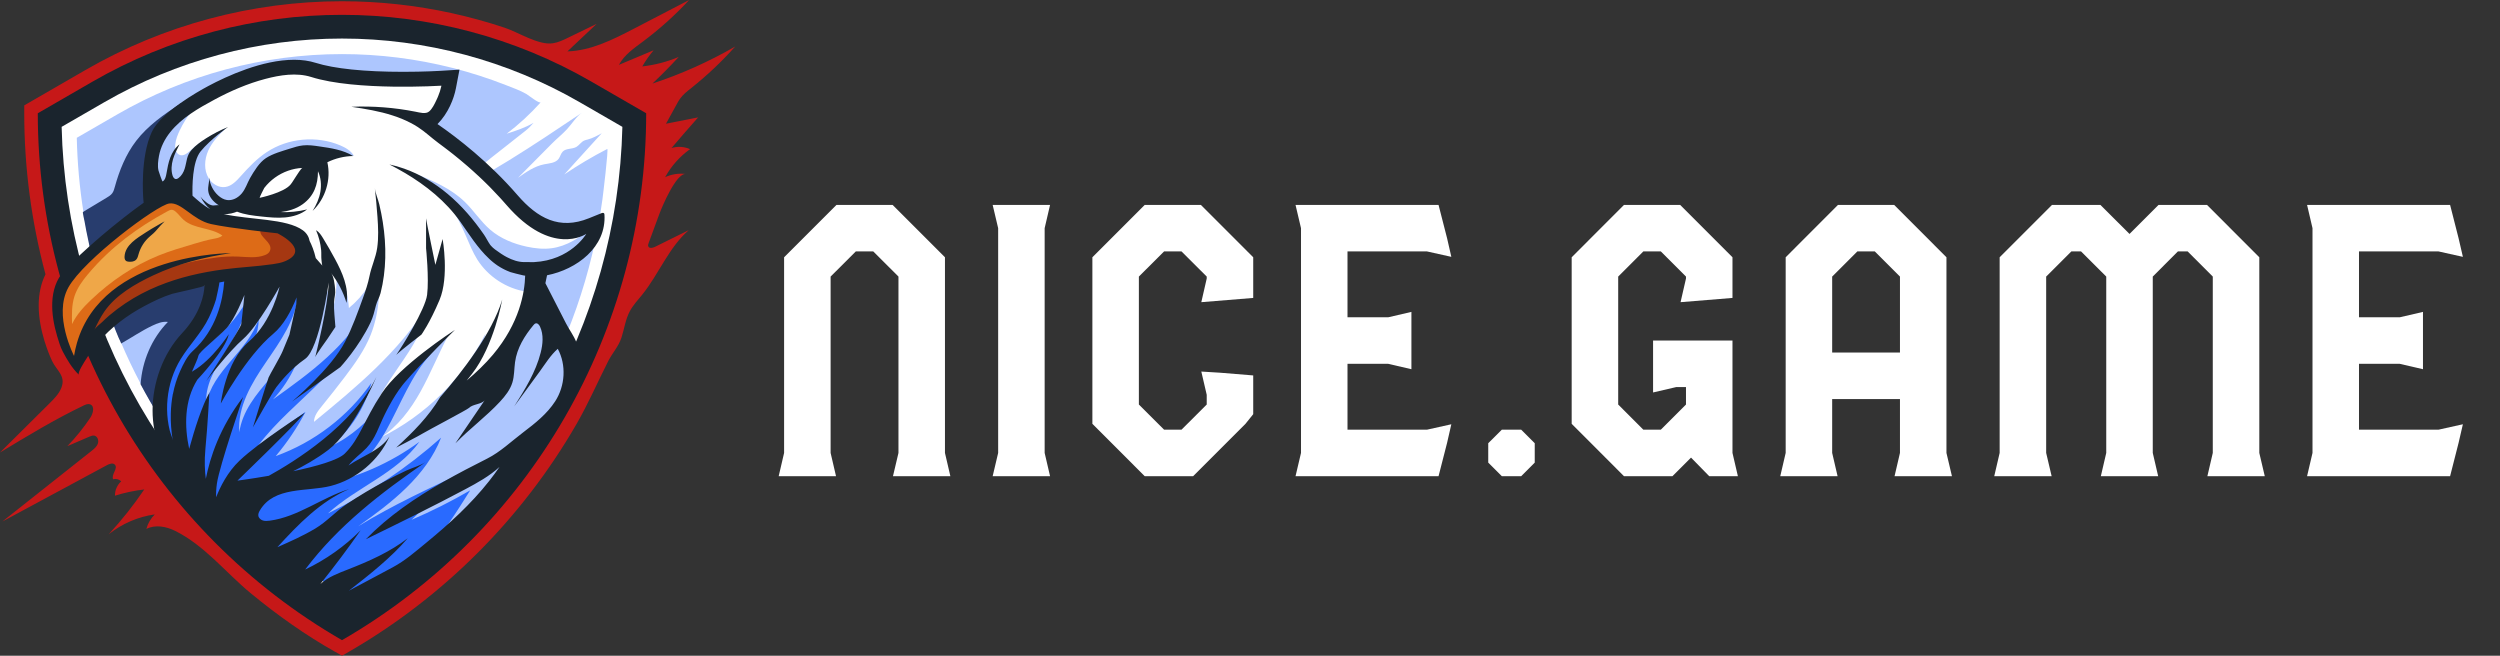
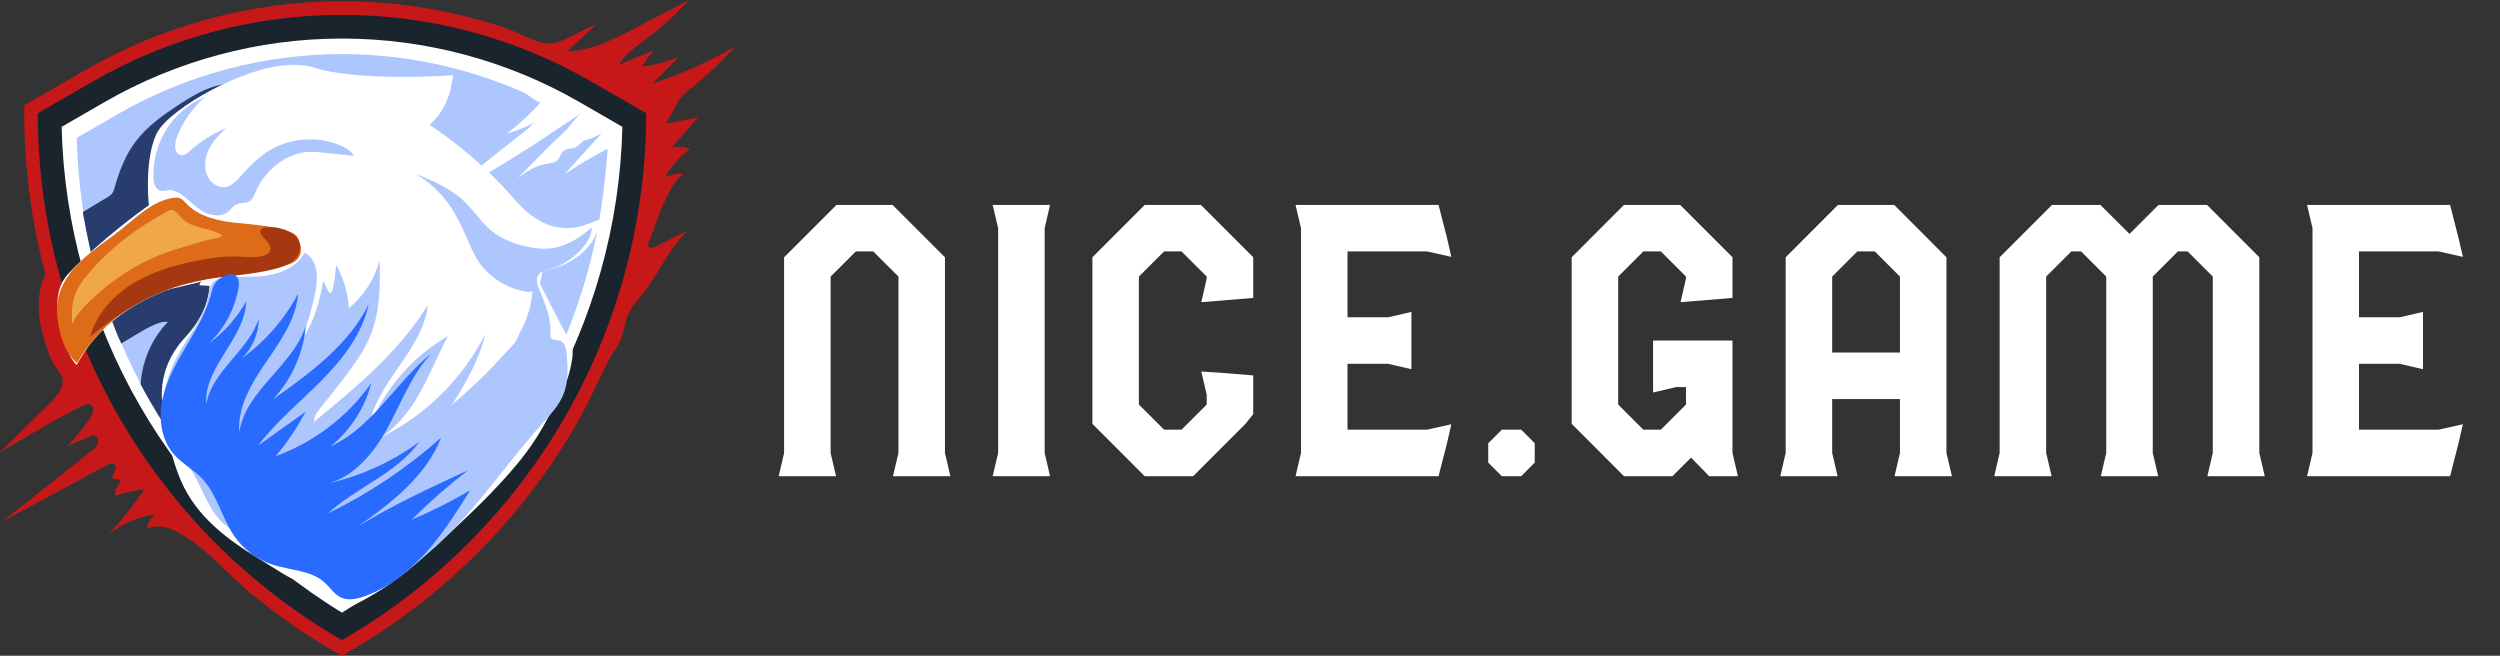
<svg xmlns="http://www.w3.org/2000/svg" width="122px" height="32px" viewBox="0 0 122 32" version="1.1">
  <rect x="0" y="0" width="122" height="32" fill="#333333" stroke="none" />
  <title>矩形@2x</title>
  <g id="页面-1" stroke="none" stroke-width="1" fill="none" fill-rule="evenodd">
    <g id="NICE首页" transform="translate(-44, -12)">
      <g id="编组-21" transform="translate(44, 12)">
        <rect id="矩形" x="0" y="0" width="122" height="32" />
        <g id="编组-31" transform="translate(38, 10)" fill="#FFFFFF" fill-rule="nonzero">
          <polygon id="路径" points="2.534 12.103 2.534 3.497 3.764 2.269 4.614 2.269 5.845 3.497 5.845 12.103 5.577 13.238 8.378 13.238 8.114 12.103 8.114 2.555 5.559 1.13686838e-13 2.819 1.13686838e-13 0.264 2.555 0.264 12.103 -4.54747351e-13 13.238 2.798 13.238" />
          <polygon id="路径" points="12.979 12.103 12.979 1.135 13.243 1.13686838e-13 10.442 1.13686838e-13 10.71 1.135 10.71 12.103 10.442 13.238 13.243 13.238" />
          <polygon id="路径" points="17.862 13.238 20.225 13.238 22.779 10.683 23.157 10.212 23.157 8.321 21.548 8.189 20.624 8.132 20.888 9.267 20.888 9.741 19.657 10.969 18.808 10.969 17.577 9.741 17.577 3.497 18.808 2.269 19.657 2.269 20.888 3.497 20.888 3.593 20.624 4.746 23.157 4.539 23.157 2.555 20.603 1.13686838e-13 17.862 1.13686838e-13 15.308 2.555 15.308 10.683" />
          <polygon id="路径" points="31.634 10.969 27.758 10.969 27.758 7.754 29.742 7.754 30.877 8.018 30.877 5.22 29.742 5.484 27.758 5.484 27.758 2.269 31.634 2.269 32.825 2.534 32.618 1.627 32.201 1.13686838e-13 25.222 1.13686838e-13 25.489 1.135 25.489 12.103 25.222 13.238 32.201 13.238 32.618 11.611 32.825 10.704" />
          <polygon id="路径" points="35.289 10.969 34.626 11.629 34.626 12.575 35.289 13.238 36.235 13.238 36.895 12.575 36.895 11.629 36.235 10.969" />
          <polygon id="路径" points="41.25 13.238 43.615 13.238 44.522 12.331 45.41 13.238 46.809 13.238 46.545 12.103 46.545 6.619 42.67 6.619 42.67 9.152 43.804 8.888 44.276 8.888 44.276 9.741 43.048 10.969 42.195 10.969 40.968 9.741 40.968 3.497 42.195 2.269 43.048 2.269 44.276 3.497 44.276 3.593 44.011 4.746 46.545 4.539 46.545 2.555 43.993 1.13686838e-13 41.25 1.13686838e-13 38.698 2.555 38.698 10.683" />
          <path d="M54.436,1.13686838e-13 L56.987,2.555 L56.987,12.103 L57.255,13.238 L54.454,13.238 L54.718,12.103 L54.718,9.474 L51.41,9.474 L51.41,12.103 L51.674,13.238 L48.877,13.238 L49.141,12.103 L49.141,2.555 L51.692,1.13686838e-13 L54.436,1.13686838e-13 Z M53.49,2.269 L52.638,2.269 L51.41,3.497 L51.41,7.204 L54.718,7.204 L54.718,3.497 L53.49,2.269 Z" id="形状结合" />
          <polygon id="路径" points="61.853 12.103 61.853 3.497 63.083 2.269 63.555 2.269 64.785 3.497 64.785 12.103 64.521 13.238 67.319 13.238 67.055 12.103 67.055 3.497 68.282 2.269 68.757 2.269 69.984 3.497 69.984 12.103 69.72 13.238 72.521 13.238 72.254 12.103 72.254 2.555 69.702 1.13686838e-13 67.337 1.13686838e-13 65.92 1.417 64.5 1.13686838e-13 62.138 1.13686838e-13 59.583 2.555 59.583 12.103 59.319 13.238 62.12 13.238" />
          <polygon id="路径" points="80.997 10.969 77.119 10.969 77.119 7.754 79.106 7.754 80.241 8.018 80.241 5.22 79.106 5.484 77.119 5.484 77.119 2.269 80.997 2.269 82.189 2.534 81.979 1.627 81.565 1.13686838e-13 74.585 1.13686838e-13 74.85 1.135 74.85 12.103 74.585 13.238 81.565 13.238 81.979 11.611 82.189 10.704" />
        </g>
        <g id="编组-19" fill-rule="nonzero">
          <g id="编组">
            <g fill="#C61818" id="形状">
              <path d="M16.36,31.812 C14.906,30.994 13.53,30.016 12.244,28.957 C11.02,27.949 9.985,26.618 8.55,25.908 C8.113,25.691 7.575,25.587 7.142,25.813 C7.214,25.545 7.357,25.298 7.553,25.103 C6.734,25.217 5.948,25.557 5.303,26.074 C5.936,25.39 6.517,24.657 7.04,23.885 C6.555,23.941 6.076,24.043 5.611,24.19 C5.604,23.926 5.719,23.662 5.917,23.488 C5.815,23.389 5.658,23.349 5.522,23.387 C5.41,23.16 5.782,22.854 5.603,22.673 C5.505,22.574 5.338,22.635 5.215,22.702 C3.515,23.618 1.815,24.535 0.115,25.451 C1.566,24.302 3.016,23.154 4.467,22.005 C4.593,21.904 4.725,21.796 4.777,21.644 C4.829,21.491 4.758,21.286 4.6,21.258 C4.519,21.243 4.438,21.276 4.362,21.309 C4.003,21.463 3.645,21.618 3.286,21.772 C3.7,21.346 4.074,20.883 4.405,20.389 C4.547,20.177 4.637,19.816 4.397,19.732 C4.292,19.694 4.177,19.743 4.077,19.791 C2.67,20.466 1.333,21.276 0,22.083 C0.807,21.283 1.613,20.481 2.42,19.68 C2.646,19.455 2.879,19.221 2.995,18.923 C3.223,18.338 2.761,18.083 2.544,17.62 C2.421,17.359 1.888,16.16 1.888,14.913 C1.888,14.337 2,13.826 2.22,13.386 C1.532,10.823 1.183,8.18 1.183,5.524 L1.183,5.143 L4.178,3.413 C7.976,1.221 12.303,0.061 16.689,0.061 C18.491,0.061 20.291,0.257 22.051,0.643 C22.928,0.836 23.796,1.075 24.647,1.36 C25.304,1.58 26.284,2.218 26.98,2.112 C27.246,2.071 27.494,1.953 27.736,1.834 C28.196,1.611 28.657,1.387 29.117,1.164 C28.641,1.612 28.165,2.061 27.689,2.509 C28.847,2.473 29.921,1.927 30.95,1.392 C31.843,0.928 32.737,0.465 33.63,0 C32.94,0.745 32.182,1.426 31.367,2.034 C30.929,2.36 30.46,2.684 30.203,3.165 C30.768,2.927 31.333,2.69 31.898,2.452 C31.69,2.698 31.504,2.962 31.343,3.242 C31.955,3.173 32.556,3.016 33.122,2.778 C32.71,3.226 32.282,3.659 31.839,4.078 C33.242,3.616 34.598,3.01 35.877,2.27 C35.226,3.001 34.512,3.676 33.746,4.287 C33.542,4.449 33.33,4.611 33.18,4.825 C33.125,4.904 33.078,4.987 33.032,5.072 C32.855,5.394 32.677,5.716 32.5,6.038 C33.022,5.936 33.545,5.833 34.068,5.729 C33.63,6.223 33.198,6.721 32.77,7.224 C33.065,7.133 33.392,7.152 33.674,7.278 C33.173,7.636 32.755,8.107 32.459,8.646 C32.773,8.501 33.127,8.446 33.47,8.491 C32.999,8.43 32.299,10.112 32.18,10.432 C32.005,10.909 31.829,11.385 31.653,11.862 C31.633,11.913 31.615,11.968 31.635,12.019 C31.679,12.136 31.852,12.102 31.964,12.046 C32.513,11.774 33.061,11.503 33.611,11.231 C32.635,12.079 32.16,13.359 31.35,14.368 C31.137,14.633 30.899,14.882 30.738,15.182 C30.52,15.588 30.467,16.047 30.326,16.479 C30.185,16.911 29.887,17.217 29.681,17.623 C29.16,18.65 28.708,19.699 28.131,20.699 C25.471,25.307 21.629,29.148 17.021,31.809 L16.69,32 L16.36,31.809 L16.36,31.812 Z M19.327,8.888 L19.253,9.622 C19.253,9.622 19.253,10.307 19.107,10.429 C19.022,10.5 18.846,10.816 18.715,11.069 C18.704,10.995 18.694,10.92 18.682,10.846 C18.645,10.608 18.6,10.372 18.547,10.136 C18.678,10.027 18.813,9.891 18.813,9.891 L19.327,8.888 L19.327,8.888 Z M22.825,10.644 C23.042,11.578 23.433,12.203 23.865,12.622 C23.868,12.626 23.87,12.628 23.874,12.631 C23.901,12.657 23.929,12.682 23.956,12.706 C23.991,12.738 24.027,12.768 24.062,12.796 C24.098,12.827 24.135,12.855 24.171,12.881 C24.209,12.908 24.246,12.935 24.283,12.96 C24.328,12.989 24.375,13.019 24.421,13.046 C24.453,13.066 24.485,13.084 24.518,13.1 C24.525,13.104 24.53,13.108 24.537,13.111 C24.571,13.129 24.603,13.146 24.637,13.162 C24.645,13.166 24.653,13.17 24.661,13.173 C24.689,13.187 24.717,13.199 24.745,13.212 C24.798,13.235 24.851,13.257 24.905,13.277 C24.907,13.277 24.913,13.279 24.919,13.281 C25.147,13.366 25.356,13.411 25.522,13.435 C25.559,13.44 25.594,13.446 25.627,13.448 C25.605,14.274 25.355,15.762 24.054,17.31 C23.682,17.752 23.241,18.175 22.77,18.571 C22.858,18.465 22.944,18.356 23.031,18.246 C24.108,16.869 24.509,14.614 24.509,14.614 C24.016,16.257 22.569,18.133 21.481,19.38 C20.915,20.331 20.143,21.104 19.332,21.843 C19.586,21.712 20.088,21.452 20.406,21.278 C20.499,21.227 20.576,21.184 20.627,21.153 C20.925,20.975 22.796,19.994 22.886,19.905 C22.973,19.816 24.015,19.074 24.015,19.074 L22.469,20.737 L20.716,21.866 L23.866,20.231 L24.668,19.369 C24.668,19.369 24.961,18.199 24.966,18.182 C25.004,18.026 24.966,17.87 25.01,17.709 C25.068,17.489 25.169,17.272 25.265,17.068 C25.469,16.635 25.727,16.229 26.034,15.862 C26.062,15.829 26.094,15.794 26.136,15.781 C26.231,15.754 26.314,15.852 26.354,15.942 C26.534,16.335 26.49,16.792 26.384,17.21 C26.144,18.159 25.614,19.005 25.092,19.832 C25.505,19.267 25.918,18.701 26.332,18.135 C26.602,17.764 26.872,17.322 27.219,17.021 C27.644,17.81 27.579,18.827 27.095,19.578 C26.699,20.193 26.113,20.657 25.531,21.098 C24.959,21.531 24.416,22.054 23.78,22.375 C23.06,22.738 22.343,23.109 21.642,23.507 C20.273,24.287 18.955,25.181 17.853,26.314 C19.482,25.519 21.112,24.723 22.713,23.87 C23.298,23.558 23.886,23.234 24.376,22.785 C23.008,24.786 21.061,26.306 19.147,27.791 C18.999,27.906 18.843,28.025 18.658,28.054 C18.358,28.099 18.082,27.902 17.834,27.726 C17.223,27.29 16.554,26.934 15.852,26.666 C15.878,26.635 15.904,26.605 15.931,26.574 C17.314,24.986 19.042,23.741 20.774,22.543 C18.767,23.372 16.883,24.493 15.198,25.861 C14.846,26.147 14.481,26.453 14.034,26.528 C13.654,26.592 13.266,26.477 12.905,26.338 C12.564,26.208 12.18,25.983 12.168,25.619 C12.161,25.42 12.274,25.237 12.382,25.069 C12.396,25.049 12.408,25.028 12.423,25.008 C12.438,24.989 12.45,24.97 12.465,24.95 C12.975,24.237 13.593,24.079 14.442,23.856 C14.997,23.709 15.55,23.552 16.098,23.383 C16.125,23.312 16.174,23.245 16.247,23.191 C17.081,22.585 17.759,21.827 18.395,21.031 C18.506,20.769 18.669,20.408 18.87,20.025 C18.873,20.02 18.875,20.015 18.878,20.009 C18.904,19.959 18.931,19.909 18.957,19.86 C18.958,19.857 18.96,19.853 18.961,19.85 C18.975,19.826 18.988,19.801 19.002,19.777 C19.187,19.444 19.395,19.107 19.62,18.814 C19.63,18.801 19.64,18.787 19.651,18.774 C19.672,18.748 19.693,18.722 19.715,18.696 C19.739,18.664 19.765,18.634 19.791,18.605 C20.637,17.63 22.106,16.182 22.196,16.094 C22.071,16.174 19.505,17.844 18.626,19.187 C17.726,20.564 17.568,21.385 16.825,22.126 C16.493,22.458 15.402,22.759 14.301,22.99 C14.809,22.742 15.437,22.393 16.017,21.951 C17.212,21.043 18.268,18.613 18.364,18.386 C17.243,20.746 14.333,22.541 13.112,23.215 C12.25,23.364 11.583,23.451 11.583,23.451 C11.583,23.451 14.442,20.697 14.866,20.141 C14.866,20.141 12.669,21.544 11.689,22.472 C11.095,23.032 10.734,23.768 10.544,24.262 C10.536,24.076 10.544,23.848 10.582,23.58 C10.707,22.729 11.859,19.373 11.859,19.373 C10.717,20.863 10.241,22.328 10.039,23.364 C9.992,23.002 9.962,22.504 10.018,21.911 C10.134,20.694 10.211,19.207 10.211,19.207 L10.231,19.129 C9.859,19.773 9.492,20.935 9.226,21.901 C8.993,20.796 8.984,19.557 9.623,18.527 C9.623,18.527 11.027,17.043 11.16,16.303 C11.16,16.303 10.365,17.548 9.412,18.104 C9.394,18.114 9.377,18.126 9.36,18.138 C9.5,17.826 9.662,17.454 9.68,17.35 C9.711,17.163 10.645,16.446 11.051,16.01 C11.456,15.574 11.923,14.389 11.923,14.389 C11.923,14.389 11.798,15.636 11.768,15.823 C11.737,16.007 10.127,18.483 10.056,18.592 C10.121,18.508 11.166,17.143 11.861,16.539 C12.578,15.917 13.638,13.984 13.638,13.984 C13.638,13.984 13.295,15.667 12.142,16.663 C10.988,17.66 10.77,19.686 10.77,19.686 C10.77,19.686 11.986,17.411 13.327,16.289 C13.83,15.868 14.201,15.19 14.468,14.51 C14.465,14.675 14.458,14.828 14.446,14.879 C14.418,14.988 14.117,16.332 14.117,16.332 C14.117,16.332 13.897,16.853 13.789,17.127 C13.68,17.401 13.158,18.277 13.103,18.415 C13.049,18.549 12.358,20.783 12.336,20.854 C12.365,20.802 13.298,19.124 13.487,18.882 C13.68,18.635 14.173,18.005 14.884,17.512 C15.597,17.017 16.036,13.783 16.036,13.783 C16.01,14.9 15.419,17.267 15.38,17.424 C15.425,17.294 15.981,16.526 15.981,16.526 L16.364,15.95 C16.342,15.551 16.28,15.135 16.298,14.737 C16.309,14.517 16.376,14.338 16.352,14.109 C16.329,13.885 16.294,13.499 16.15,13.316 C16.491,13.75 16.749,14.248 16.907,14.776 C17.031,14.035 16.702,13.298 16.345,12.636 C16.16,12.292 15.965,11.953 15.761,11.619 C15.669,11.47 15.57,11.315 15.418,11.227 C15.553,11.538 15.638,11.869 15.669,12.205 C15.684,12.37 15.666,12.539 15.686,12.702 C15.692,12.749 15.707,12.931 15.732,12.961 C15.712,12.939 15.408,12.593 15.408,12.593 C15.323,12.227 15.208,11.95 15.108,11.756 C15.072,11.553 14.962,11.371 14.778,11.236 C13.984,10.655 12.179,10.728 10.923,10.444 C11.413,10.465 11.826,10.196 11.826,10.196 L12.751,10.328 C12.751,10.328 13.964,10.548 14.778,9.954 C15.322,9.557 15.514,9.014 15.515,8.351 C15.658,8.659 15.689,9.013 15.633,9.348 C15.576,9.683 15.436,10 15.253,10.287 C15.88,9.691 16.164,8.757 15.973,7.913 C16.364,7.72 16.8,7.615 17.235,7.61 C16.74,7.31 16.149,7.222 15.575,7.139 C15.314,7.101 15.051,7.064 14.79,7.091 C14.569,7.113 14.353,7.182 14.141,7.25 C13.759,7.372 13.315,7.49 12.978,7.71 C12.653,7.921 12.391,8.353 12.203,8.682 C12.056,8.939 11.982,9.222 11.783,9.448 C11.606,9.651 11.341,9.796 11.075,9.756 C10.915,9.734 10.77,9.647 10.65,9.539 C10.402,9.318 10.241,8.999 10.21,8.668 C10.214,8.882 10.136,9.094 10.159,9.306 C10.191,9.607 10.42,9.856 10.677,10.015 C10.637,9.99 10.429,10.034 10.364,10.02 C10.252,9.999 10.176,9.954 10.088,9.886 C9.974,9.798 9.86,9.702 9.778,9.583 C9.92,9.871 10.085,10.07 10.258,10.203 C9.91,10.015 9.638,9.764 9.393,9.547 C9.38,9.128 9.376,7.888 9.789,7.382 C10.277,6.785 11.085,6.222 11.127,6.193 C11.074,6.214 9.376,6.911 9.101,7.699 C8.867,8.37 8.829,8.961 8.823,9.134 C8.693,9.076 8.558,9.055 8.411,9.085 C8.388,8.729 8.385,8.042 8.634,7.591 C8.593,7.654 7.913,8.733 7.985,9.13 C7.993,9.173 8.001,9.213 8.009,9.251 C7.915,9.302 7.814,9.36 7.701,9.431 C7.679,8.866 7.677,7.576 8.061,6.748 C8.565,5.662 13.012,3.067 15.184,3.755 C17.356,4.444 21.54,4.179 21.54,4.179 C21.536,4.197 21.532,4.217 21.527,4.235 C21.508,4.316 21.464,4.481 21.386,4.678 C21.376,4.703 21.366,4.728 21.355,4.754 C21.339,4.792 21.322,4.829 21.304,4.865 C21.301,4.873 21.296,4.881 21.293,4.889 C21.206,5.069 21.091,5.263 20.942,5.436 C20.942,5.436 20.942,5.436 20.941,5.437 C20.719,5.697 20.422,5.913 20.03,5.989 C19.995,5.995 19.962,6.001 19.924,6.006 C19.924,6.006 20.525,6.34 21.395,6.975 C21.399,6.977 21.402,6.979 21.406,6.983 C21.489,7.043 21.574,7.108 21.663,7.173 C21.663,7.173 21.664,7.173 21.664,7.174 C21.747,7.236 21.832,7.302 21.92,7.369 C21.926,7.374 21.931,7.378 21.937,7.383 C21.998,7.43 22.059,7.479 22.12,7.526 C22.122,7.527 22.124,7.53 22.126,7.532 C22.159,7.558 22.191,7.583 22.223,7.61 C22.29,7.664 22.358,7.718 22.423,7.772 L22.438,7.785 C22.526,7.857 22.613,7.931 22.699,8.006 C22.741,8.041 22.782,8.076 22.823,8.112 C22.879,8.159 22.933,8.208 22.988,8.256 C23.019,8.283 23.049,8.31 23.08,8.338 C23.152,8.403 23.223,8.468 23.296,8.537 C23.315,8.554 23.334,8.571 23.354,8.589 C23.421,8.652 23.488,8.715 23.556,8.779 C23.563,8.787 23.572,8.795 23.58,8.803 C23.607,8.829 23.635,8.856 23.662,8.882 C23.733,8.951 23.804,9.021 23.874,9.092 C23.909,9.127 23.945,9.164 23.98,9.2 C24.123,9.347 24.265,9.496 24.404,9.648 C24.435,9.682 24.466,9.717 24.496,9.751 C24.572,9.833 24.645,9.918 24.719,10.002 C26.914,12.537 28.566,11.436 28.61,11.407 C28.587,11.447 27.835,12.695 26.06,12.785 C25.918,12.786 25.765,12.786 25.601,12.784 L25.585,12.784 C25.294,12.776 25.007,12.686 24.735,12.545 C24.69,12.522 24.646,12.497 24.603,12.472 C24.557,12.444 24.512,12.416 24.469,12.387 C24.447,12.372 24.425,12.358 24.404,12.343 C24.393,12.335 24.38,12.326 24.368,12.317 C24.224,12.217 24.089,12.106 23.961,11.99 C23.961,11.99 23.959,11.989 23.958,11.988 C23.303,11.394 22.851,10.682 22.827,10.645 L22.825,10.644 Z M19.719,8.224 L19.717,8.204 L19.327,7.422 C19.327,7.422 18.791,7.131 18.643,6.91 C18.668,6.957 19.126,7.834 18.959,8.596 C18.855,9.071 18.608,9.464 18.429,9.7 C18.403,9.735 18.377,9.766 18.354,9.794 C18.277,9.887 18.226,9.94 18.226,9.94 L17.248,10.6 C17.248,10.6 18.177,10.356 18.394,10.248 C18.405,10.244 18.414,10.238 18.421,10.234 C18.458,10.209 18.502,10.175 18.546,10.136 C18.677,10.027 18.812,9.891 18.812,9.891 L19.325,8.888 L19.252,9.622 C19.252,9.622 19.252,10.307 19.105,10.429 C19.021,10.5 18.845,10.816 18.714,11.069 C18.617,11.254 18.543,11.407 18.543,11.407 L18.732,11.222 L19.447,10.527 L19.911,9.72 L19.745,8.432 L19.718,8.224 L19.719,8.224 Z M18.343,14.917 C18.597,13.709 18.488,12.234 18.488,12.234 C18.488,12.234 18.111,13.447 17.662,14.679 C17.662,14.684 17.659,14.687 17.657,14.691 C17.421,15.34 17.165,15.993 16.936,16.477 C16.914,16.522 16.892,16.567 16.871,16.61 C16.861,16.632 16.851,16.652 16.839,16.673 C16.182,17.957 14.329,19.532 14.253,19.597 L16.605,17.918 C16.605,17.918 17.513,16.942 18.085,15.732 C18.099,15.7 18.114,15.668 18.127,15.635 C18.127,15.635 18.127,15.632 18.129,15.631 C18.142,15.6 18.155,15.567 18.167,15.534 C18.239,15.345 18.297,15.137 18.342,14.92 C18.342,14.92 18.342,14.918 18.342,14.917 L18.343,14.917 Z M21.6,11.664 L21.246,12.925 C21.246,12.925 20.792,10.73 20.792,10.655 L20.792,12.117 C20.792,12.117 20.944,13.58 20.843,14.388 C20.755,15.092 19.609,16.932 19.337,17.32 C19.303,17.354 19.281,17.377 19.279,17.39 C19.276,17.402 19.297,17.376 19.337,17.32 C19.587,17.074 20.565,16.331 20.565,16.331 C20.565,16.331 20.968,15.776 21.448,14.641 C21.928,13.506 21.6,11.665 21.6,11.665 L21.6,11.664 Z M9.399,17.133 C10.567,16.076 10.866,14.67 10.94,13.738 C10.862,13.753 10.784,13.768 10.705,13.783 C10.723,13.78 10.556,14.554 10.538,14.613 C10.446,14.916 10.329,15.213 10.193,15.499 C9.797,16.324 9.113,16.937 8.72,17.753 C8.094,19.054 8.506,20.183 8.512,20.196 C8.51,20.186 8.094,18.315 9.4,17.134 L9.399,17.133 Z M13.918,12.743 C12.644,13.294 7.307,12.447 4.003,16.803 C4.003,16.803 4.003,16.804 4.003,16.804 C3.982,16.832 3.961,16.862 3.939,16.891 C3.939,16.891 4.914,13.283 11.274,12.353 C11.274,12.353 4.433,12.353 3.612,17.369 C3.612,17.369 2.582,15.383 3.336,14.026 C4.09,12.669 7.659,10.005 8.263,9.929 C8.866,9.853 9.394,10.733 10.299,10.934 C11.204,11.136 13.541,11.386 13.541,11.386 C13.541,11.386 14.02,11.619 14.265,11.92 C14.475,12.179 14.511,12.488 13.919,12.745 L13.918,12.743 Z M8.035,10.801 C8.035,10.801 7.755,10.949 7.41,11.157 C7.315,11.215 7.216,11.277 7.114,11.342 C6.658,11.639 6.188,11.998 6.123,12.253 C5.989,12.769 6.811,12.75 6.945,12.425 C7.08,12.1 7.251,11.565 8.035,10.801 Z M13.542,11.762 C12.922,11.402 11.022,11.283 11.022,11.283 C13.182,11.542 13.462,12.162 12.582,12.343 C11.739,12.516 9.265,13.128 9.058,13.179 C9.048,13.181 9.042,13.182 9.042,13.182 C9.042,13.182 9.049,13.181 9.058,13.179 C9.206,13.143 10.421,12.855 12.162,12.742 C14.023,12.623 14.162,12.122 13.542,11.762 Z M14.186,9.001 C14.514,8.591 14.596,8.209 14.596,8.209 C14.596,8.209 14.077,8.249 13.462,8.509 C12.847,8.768 12.67,9.656 12.67,9.656 C12.67,9.656 13.858,9.41 14.186,9.001 L14.186,9.001 Z M19.336,17.32 C19.302,17.353 19.28,17.377 19.278,17.39 C19.275,17.402 19.296,17.376 19.336,17.32 Z M9.058,13.178 C9.048,13.18 9.042,13.181 9.042,13.181 C9.042,13.181 9.049,13.18 9.058,13.178 Z" />
            </g>
            <g transform="translate(2.589, 1.468)" fill="#FFFFFF" id="路径">
              <path d="M13.886,28.782 C9.755,26.264 6.294,22.721 3.877,18.534 C1.457,14.342 0.118,9.569 0.006,4.731 L0,4.486 L2.291,3.164 C5.877,1.094 9.961,0 14.1,0 C18.24,0 22.324,1.094 25.91,3.164 L28.201,4.486 L28.195,4.731 C28.082,9.569 26.743,14.342 24.324,18.534 C21.906,22.72 18.446,26.264 14.315,28.782 L14.099,28.913 L13.884,28.782 L13.886,28.782 Z" />
            </g>
            <g transform="translate(1.844, 0.724)" fill="#1A242D" id="形状">
              <path d="M27.027,3.264 C19.489,-1.088 10.202,-1.088 2.664,3.264 L0,4.803 C0,10.107 1.415,15.209 3.977,19.649 C6.54,24.087 10.252,27.864 14.845,30.516 C19.438,27.864 23.149,24.087 25.712,19.649 C28.275,15.21 29.69,10.107 29.69,4.803 L27.025,3.264 L27.027,3.264 Z M24.712,19.071 C22.323,23.209 18.92,26.689 14.846,29.173 C10.77,26.689 7.368,23.208 4.98,19.071 C2.59,14.93 1.276,10.241 1.164,5.466 L3.243,4.266 C6.766,2.232 10.778,1.157 14.846,1.157 C18.914,1.157 22.926,2.232 26.449,4.266 L28.528,5.466 C28.416,10.241 27.103,14.93 24.712,19.071 L24.712,19.071 Z" />
            </g>
            <g transform="translate(3.747, 2.64)" fill="#ADC6FE" id="路径">
              <path d="M25.647,7.12 C25.525,8.015 25.359,8.902 25.149,9.781 C24.729,11.538 24.13,13.251 23.367,14.887 C23.038,15.594 22.678,16.285 22.288,16.96 C20.027,20.875 16.804,24.166 12.943,26.51 C9.505,24.423 6.573,21.586 4.378,18.224 C4.106,17.81 3.847,17.39 3.6,16.96 C3.438,16.68 3.281,16.397 3.131,16.113 C2.769,15.431 2.439,14.737 2.139,14.028 C1.277,12.002 0.669,9.877 0.325,7.703 C0.135,6.509 0.027,5.299 0,4.085 L1.995,2.933 C5.319,1.014 9.105,0 12.943,0 C14.757,0 16.572,0.227 18.329,0.673 C19.216,0.898 20.088,1.179 20.94,1.513 C21.277,1.645 21.633,1.769 21.947,1.951 C22.027,1.998 22.569,2.431 22.642,2.351 C22.138,2.914 21.58,3.428 20.98,3.886 C21.429,3.741 21.884,3.593 22.29,3.353 C22.175,3.494 22.045,3.623 21.902,3.737 C21.172,4.325 20.42,4.891 19.693,5.487 C18.946,6.102 18.187,6.706 17.371,7.226 C19.936,6.025 22.3,4.439 24.651,2.861 C24.381,3.041 24.147,3.425 23.924,3.664 C23.689,3.918 23.422,4.127 23.178,4.375 C22.628,4.928 22.079,5.482 21.531,6.037 C21.924,5.757 22.334,5.471 22.808,5.378 C23.061,5.329 23.358,5.319 23.513,5.112 C23.594,5.003 23.619,4.855 23.715,4.757 C23.879,4.59 24.167,4.647 24.372,4.534 C24.517,4.452 24.607,4.292 24.756,4.222 C24.812,4.196 24.873,4.184 24.933,4.168 C25.175,4.105 25.399,3.982 25.619,3.861 C25.01,4.531 24.4,5.201 23.791,5.873 C24.465,5.417 25.165,5.002 25.888,4.629 C25.954,4.629 25.676,6.917 25.648,7.12 L25.647,7.12 Z" />
            </g>
            <g transform="translate(4.044, 4.091)" fill="#283D6E" id="路径">
              <path d="M8.436,8.541 C8.406,8.82 8.293,9.118 8.319,9.403 C8.343,9.667 8.433,9.875 8.408,10.158 C8.372,10.563 8.252,10.957 8.112,11.338 C7.821,12.129 7.438,12.881 7.055,13.633 C6.672,14.385 6.288,15.139 5.906,15.89 C5.722,16.25 5.502,16.643 5.118,16.77 C4.927,16.833 4.72,16.82 4.519,16.806 C4.367,16.795 4.218,16.786 4.067,16.774 C3.794,16.36 3.535,15.939 3.287,15.51 C3.125,15.23 2.968,14.947 2.817,14.663 C2.892,13.535 3.356,12.429 4.15,11.619 C3.889,11.583 3.63,11.687 3.392,11.8 C2.86,12.052 2.378,12.384 1.868,12.673 C1.839,12.573 1.777,12.473 1.738,12.377 C1.692,12.265 1.645,12.154 1.6,12.041 C1.51,11.817 1.423,11.591 1.34,11.364 C1.172,10.911 1.017,10.453 0.874,9.991 C0.588,9.069 0.353,8.13 0.168,7.181 C0.137,7.025 0.108,6.868 0.081,6.711 C0.073,6.665 -0.021,6.269 0.004,6.253 C0.388,6.022 0.772,5.791 1.156,5.56 C1.26,5.498 1.366,5.433 1.437,5.335 C1.501,5.245 1.53,5.135 1.56,5.028 C1.78,4.228 2.096,3.442 2.601,2.783 C3.174,2.036 3.962,1.487 4.753,0.974 C5.534,0.467 6.393,-0.031 7.324,0.002 C7.309,0.411 7.182,0.808 7.094,1.209 C6.85,2.308 6.893,3.469 7.217,4.549 C7.467,5.383 7.878,6.162 8.175,6.981 C8.356,7.482 8.495,8.012 8.438,8.541 L8.436,8.541 Z" />
            </g>
            <g transform="translate(2.794, 3.164)" fill="#FFFFFF" id="路径">
              <path d="M13.812,26.651 C13.778,26.646 13.724,26.615 13.676,26.587 C13.363,26.399 13.058,26.167 12.764,25.942 C12.371,25.642 11.965,25.333 11.507,25.103 C11.123,24.91 10.742,24.669 10.375,24.435 C10.211,24.332 10.041,24.223 9.872,24.121 C8.331,23.183 6.8,22.07 6.033,20.288 C5.761,19.656 5.552,18.951 5.414,18.19 C5.395,18.091 5.388,17.974 5.379,17.849 C5.363,17.627 5.348,17.397 5.273,17.197 C5.241,17.113 4.524,15.13 6.271,13.265 C7.22,12.252 7.406,11.276 7.433,10.785 L6.938,10.758 C6.943,10.653 7.014,10.583 7.057,10.564 C6.952,10.611 6.292,10.761 5.975,10.832 C5.723,10.89 5.59,10.92 5.536,10.936 C5.021,11.095 4.521,11.347 4.142,11.549 C3.197,12.051 2.408,12.672 1.796,13.397 C1.569,13.665 1.361,13.956 1.177,14.261 L1.156,14.292 C1.072,14.426 1,14.545 0.943,14.651 C0.775,14.459 0.633,14.264 0.602,14.149 L0.596,14.125 L0.584,14.103 C0.572,14.077 -0.677,11.528 0.514,10.223 C1.461,9.188 3.2,7.755 4.357,6.933 L4.472,6.851 L4.449,6.587 C4.442,6.505 4.284,4.572 4.836,3.382 C5.161,2.681 6.421,1.821 7.491,1.249 C8.364,0.782 10.054,0 11.564,0 C11.919,0 12.245,0.046 12.533,0.138 C13.464,0.432 14.968,0.589 16.881,0.589 C17.749,0.589 18.44,0.556 18.697,0.541 L19.326,0.502 L19.212,1.102 C19.121,1.57 18.856,2.241 18.383,2.716 L18.173,2.927 L18.417,3.095 C19.423,3.787 20.909,4.944 22.281,6.528 C23.13,7.508 23.949,7.964 24.859,7.964 C25.236,7.964 25.633,7.88 26.038,7.716 L26.457,7.547 C26.402,8.851 25.142,9.773 23.852,10.026 L23.688,10.059 L23.656,10.223 C23.633,10.345 23.608,10.469 23.577,10.601 L23.557,10.689 L23.599,10.769 C23.978,11.503 24.307,12.143 24.604,12.73 C24.667,12.856 24.745,12.983 24.819,13.105 C24.926,13.281 25.037,13.463 25.097,13.627 C25.112,13.671 25.126,13.72 25.135,13.773 C25.196,14.124 25.094,14.601 25.013,14.928 C24.842,15.623 24.53,16.176 24.201,16.761 C24.101,16.941 23.996,17.126 23.893,17.32 C23.497,18.069 23.038,18.757 22.491,19.424 C21.319,20.849 19.94,22.121 18.608,23.35 C18.093,23.826 17.56,24.317 17.007,24.756 C16.085,25.49 15.071,26.107 13.996,26.592 C13.939,26.617 13.867,26.65 13.822,26.65 C13.818,26.65 13.816,26.65 13.813,26.65 L13.812,26.651 Z" />
            </g>
            <g transform="translate(2.779, 9.643)" fill="#DD6B17" id="路径">
              <path d="M11.732,3.011 C11.535,3.23 11.222,3.29 10.932,3.337 C9.755,3.53 8.579,3.729 7.41,3.967 C6.617,4.128 5.823,4.307 5.07,4.6 C3.371,5.259 1.904,6.504 0.978,8.074 C0.453,7.637 0.21,6.947 0.085,6.275 C0.014,5.893 -0.028,5.503 0.022,5.118 C0.127,4.312 0.625,3.606 1.219,3.05 C1.812,2.494 2.504,2.057 3.14,1.549 C3.918,0.927 4.675,0.166 5.66,0.014 C5.764,-0.002 5.874,-0.011 5.975,0.023 C6.119,0.072 6.221,0.196 6.327,0.304 C6.961,0.956 7.924,1.153 8.828,1.241 C9.654,1.32 10.448,1.377 11.242,1.633 C11.521,1.723 11.674,1.765 11.801,2.052 C11.934,2.357 11.972,2.747 11.734,3.011 L11.732,3.011 Z" />
            </g>
            <g transform="translate(3.51, 10.238)" fill="#EFA748" id="路径">
              <path d="M0.771,3.154 C0.506,3.475 0.256,3.819 0.126,4.214 C-0.017,4.649 -0.006,5.118 0.007,5.577 C0.225,5.116 0.578,4.732 0.948,4.382 C1.904,3.474 3.016,2.722 4.239,2.228 C4.797,2.003 5.376,1.832 5.953,1.662 C6.265,1.571 6.576,1.478 6.895,1.418 C7.053,1.389 7.221,1.363 7.342,1.257 C6.787,0.858 5.971,0.945 5.456,0.496 C5.317,0.375 5.211,0.22 5.072,0.1 C4.899,-0.052 4.816,-0.011 4.628,0.091 C4.274,0.284 3.926,0.487 3.588,0.704 C2.92,1.134 2.286,1.618 1.707,2.163 C1.376,2.474 1.063,2.805 0.773,3.155 L0.771,3.154 Z" />
            </g>
            <g transform="translate(4.405, 11.078)" fill="#A53711" id="路径">
              <path d="M8.735,1.22 C8.688,1.293 8.607,1.337 8.526,1.37 C8.112,1.533 7.648,1.462 7.204,1.443 C6.509,1.414 5.815,1.519 5.134,1.658 C4.046,1.882 2.962,2.203 2.023,2.794 C1.083,3.385 0.293,4.273 0,5.344 C1.519,4.086 3.268,3.047 5.198,2.635 C6.5,2.358 7.858,2.371 9.139,2.009 C9.387,1.939 9.636,1.854 9.843,1.7 C10.051,1.547 10.214,1.319 10.236,1.062 C10.293,0.352 9.453,0.043 8.888,0.004 C8.686,-0.01 8.202,-0.001 8.315,0.306 C8.414,0.576 8.97,0.853 8.737,1.22 L8.735,1.22 Z" />
            </g>
            <g transform="translate(7.485, 4.695)" fill="#ADC6FE" id="形状">
-               <path d="M2.553,0 C2.027,0.46 1.596,1.027 1.292,1.654 C1.184,1.878 1.09,2.115 1.066,2.363 C1.047,2.566 1.109,2.817 1.305,2.873 C1.485,2.925 1.656,2.784 1.795,2.66 C2.312,2.199 2.905,1.824 3.545,1.558 C3.203,1.879 2.87,2.227 2.678,2.655 C2.487,3.084 2.455,3.609 2.702,4.007 C2.872,4.28 3.19,4.477 3.51,4.431 C3.827,4.385 4.062,4.126 4.276,3.887 C4.657,3.46 5.057,3.041 5.536,2.726 C6.579,2.039 7.969,1.913 9.118,2.399 C9.381,2.511 9.643,2.662 9.787,2.909 C9.181,2.847 8.576,2.786 7.969,2.724 C6.662,2.591 5.475,3.527 4.978,4.689 C4.923,4.818 4.873,4.953 4.779,5.057 C4.563,5.292 4.181,5.139 3.925,5.358 C3.841,5.429 3.779,5.522 3.7,5.596 C3.399,5.882 2.906,5.861 2.532,5.682 C2.157,5.503 1.862,5.197 1.541,4.933 C1.311,4.743 1.039,4.566 0.741,4.585 C0.607,4.593 0.472,4.642 0.342,4.609 C0.087,4.544 0.008,4.222 0.001,3.959 C-0.02,3.151 0.195,2.337 0.621,1.649 C1.046,0.961 1.681,0.404 2.421,0.078 L2.553,0.002 L2.553,0 Z M5.102,21.84 C5.944,22.175 6.829,22.409 7.625,22.842 C8.405,23.265 9.134,23.888 10.02,23.945 C10.656,23.985 11.272,23.719 11.825,23.403 C14.81,21.703 16.637,18.579 18.935,16.026 C19.353,15.562 19.8,15.1 20.024,14.518 C20.262,13.902 20.226,13.218 20.166,12.561 C20.144,12.312 20.082,12.015 19.846,11.932 C19.691,11.878 19.476,11.923 19.395,11.781 C19.353,11.708 19.372,11.616 19.386,11.533 C19.386,10.765 19.139,10.169 18.844,9.465 C18.74,9.217 18.642,8.91 18.806,8.696 C18.921,8.545 19.126,8.501 19.31,8.45 C20.02,8.256 20.659,7.812 21.088,7.213 C21.259,6.975 21.401,6.695 21.386,6.403 C20.831,6.899 20.173,7.32 19.434,7.419 C19.031,7.473 18.622,7.428 18.225,7.343 C17.576,7.204 16.942,6.948 16.439,6.516 C15.973,6.116 15.638,5.585 15.197,5.157 C14.533,4.513 13.662,4.133 12.801,3.791 C13.453,4.178 14.022,4.705 14.456,5.325 C14.783,5.794 15.034,6.311 15.26,6.836 C15.426,7.219 15.582,7.611 15.804,7.966 C16.33,8.804 17.234,9.395 18.214,9.54 C18.313,9.554 18.431,9.559 18.497,9.481 C18.464,10.167 18.264,10.82 17.943,11.424 C17.823,11.649 17.76,11.88 17.595,12.078 C17.369,12.351 17.107,12.596 16.871,12.861 C16.161,13.662 15.356,14.373 14.552,15.078 C15.26,13.997 15.901,12.846 16.208,11.589 C15.106,13.776 13.275,15.586 11.078,16.663 C11.927,16.124 12.551,15.289 13.039,14.411 C13.528,13.531 13.902,12.592 14.375,11.703 C12.646,12.703 11.267,14.296 10.526,16.151 C10.857,13.948 13.15,12.405 13.393,10.191 C11.995,12.461 9.9,14.202 7.837,15.892 C7.838,15.605 8.031,15.359 8.212,15.136 C8.597,14.663 8.973,14.185 9.342,13.7 C9.828,13.058 10.305,12.396 10.604,11.648 C11.062,10.502 11.074,9.231 11.039,7.997 C10.807,8.909 10.273,9.743 9.542,10.336 C9.492,9.603 9.278,8.882 8.923,8.239 C8.995,9.145 8.893,10.064 8.622,10.932 C8.712,10.276 8.595,9.595 8.291,9.007 C8.062,10.317 7.645,11.672 6.661,12.566 C7.141,12.131 7.449,11.298 7.624,10.694 C7.798,10.089 8.006,9.319 7.974,8.699 C7.953,8.273 7.757,7.83 7.381,7.627 C7.074,8.224 6.419,8.575 5.76,8.712 C5.101,8.848 4.421,8.805 3.749,8.82 C3.434,8.827 3.079,8.867 2.885,9.116 C2.748,9.29 2.728,9.525 2.687,9.743 C2.505,10.73 1.85,11.533 1.345,12.372 C0.791,13.293 0.384,14.452 0.517,15.541 C0.525,15.603 0.534,15.664 0.546,15.725 C0.756,16.794 1.581,17.702 2.078,18.645 C2.36,19.181 2.595,19.776 2.929,20.28 C3.427,21.036 4.26,21.504 5.101,21.839 L5.102,21.84 Z" />
+               <path d="M2.553,0 C2.027,0.46 1.596,1.027 1.292,1.654 C1.184,1.878 1.09,2.115 1.066,2.363 C1.047,2.566 1.109,2.817 1.305,2.873 C1.485,2.925 1.656,2.784 1.795,2.66 C2.312,2.199 2.905,1.824 3.545,1.558 C3.203,1.879 2.87,2.227 2.678,2.655 C2.487,3.084 2.455,3.609 2.702,4.007 C2.872,4.28 3.19,4.477 3.51,4.431 C3.827,4.385 4.062,4.126 4.276,3.887 C4.657,3.46 5.057,3.041 5.536,2.726 C6.579,2.039 7.969,1.913 9.118,2.399 C9.381,2.511 9.643,2.662 9.787,2.909 C9.181,2.847 8.576,2.786 7.969,2.724 C6.662,2.591 5.475,3.527 4.978,4.689 C4.923,4.818 4.873,4.953 4.779,5.057 C4.563,5.292 4.181,5.139 3.925,5.358 C3.841,5.429 3.779,5.522 3.7,5.596 C3.399,5.882 2.906,5.861 2.532,5.682 C2.157,5.503 1.862,5.197 1.541,4.933 C1.311,4.743 1.039,4.566 0.741,4.585 C0.607,4.593 0.472,4.642 0.342,4.609 C0.087,4.544 0.008,4.222 0.001,3.959 C-0.02,3.151 0.195,2.337 0.621,1.649 C1.046,0.961 1.681,0.404 2.421,0.078 L2.553,0.002 L2.553,0 Z M5.102,21.84 C5.944,22.175 6.829,22.409 7.625,22.842 C8.405,23.265 9.134,23.888 10.02,23.945 C10.656,23.985 11.272,23.719 11.825,23.403 C14.81,21.703 16.637,18.579 18.935,16.026 C19.353,15.562 19.8,15.1 20.024,14.518 C20.262,13.902 20.226,13.218 20.166,12.561 C20.144,12.312 20.082,12.015 19.846,11.932 C19.691,11.878 19.476,11.923 19.395,11.781 C19.353,11.708 19.372,11.616 19.386,11.533 C19.386,10.765 19.139,10.169 18.844,9.465 C18.74,9.217 18.642,8.91 18.806,8.696 C18.921,8.545 19.126,8.501 19.31,8.45 C20.02,8.256 20.659,7.812 21.088,7.213 C21.259,6.975 21.401,6.695 21.386,6.403 C20.831,6.899 20.173,7.32 19.434,7.419 C19.031,7.473 18.622,7.428 18.225,7.343 C17.576,7.204 16.942,6.948 16.439,6.516 C15.973,6.116 15.638,5.585 15.197,5.157 C14.533,4.513 13.662,4.133 12.801,3.791 C13.453,4.178 14.022,4.705 14.456,5.325 C14.783,5.794 15.034,6.311 15.26,6.836 C15.426,7.219 15.582,7.611 15.804,7.966 C16.33,8.804 17.234,9.395 18.214,9.54 C18.313,9.554 18.431,9.559 18.497,9.481 C18.464,10.167 18.264,10.82 17.943,11.424 C17.823,11.649 17.76,11.88 17.595,12.078 C17.369,12.351 17.107,12.596 16.871,12.861 C16.161,13.662 15.356,14.373 14.552,15.078 C15.26,13.997 15.901,12.846 16.208,11.589 C15.106,13.776 13.275,15.586 11.078,16.663 C11.927,16.124 12.551,15.289 13.039,14.411 C13.528,13.531 13.902,12.592 14.375,11.703 C12.646,12.703 11.267,14.296 10.526,16.151 C10.857,13.948 13.15,12.405 13.393,10.191 C11.995,12.461 9.9,14.202 7.837,15.892 C7.838,15.605 8.031,15.359 8.212,15.136 C8.597,14.663 8.973,14.185 9.342,13.7 C9.828,13.058 10.305,12.396 10.604,11.648 C11.062,10.502 11.074,9.231 11.039,7.997 C10.807,8.909 10.273,9.743 9.542,10.336 C9.492,9.603 9.278,8.882 8.923,8.239 C8.712,10.276 8.595,9.595 8.291,9.007 C8.062,10.317 7.645,11.672 6.661,12.566 C7.141,12.131 7.449,11.298 7.624,10.694 C7.798,10.089 8.006,9.319 7.974,8.699 C7.953,8.273 7.757,7.83 7.381,7.627 C7.074,8.224 6.419,8.575 5.76,8.712 C5.101,8.848 4.421,8.805 3.749,8.82 C3.434,8.827 3.079,8.867 2.885,9.116 C2.748,9.29 2.728,9.525 2.687,9.743 C2.505,10.73 1.85,11.533 1.345,12.372 C0.791,13.293 0.384,14.452 0.517,15.541 C0.525,15.603 0.534,15.664 0.546,15.725 C0.756,16.794 1.581,17.702 2.078,18.645 C2.36,19.181 2.595,19.776 2.929,20.28 C3.427,21.036 4.26,21.504 5.101,21.839 L5.102,21.84 Z" />
            </g>
            <g transform="translate(7.842, 13.388)" fill="#296AFF" id="路径">
              <path d="M2.322,3.389 C3.08,2.843 3.716,2.132 4.175,1.319 C4.116,3.142 2.089,4.521 2.224,6.339 C2.494,4.711 4.289,3.739 4.784,2.165 C4.783,2.888 4.475,3.606 3.952,4.104 C5.095,3.282 6.045,2.193 6.704,0.949 C6.61,2.19 5.841,3.259 5.138,4.286 C4.435,5.312 3.743,6.464 3.836,7.705 C4.137,5.655 6.47,4.473 7.083,2.495 C6.971,3.831 6.396,5.125 5.478,6.104 C7.285,4.819 9.163,3.453 10.148,1.466 C9.838,2.911 8.884,4.132 7.844,5.183 C6.804,6.233 5.645,7.176 4.754,8.355 C5.525,7.806 6.297,7.257 7.067,6.709 C6.661,7.478 6.174,8.204 5.614,8.869 C7.488,8.197 9.143,6.93 10.281,5.297 C9.971,6.505 9.263,7.607 8.294,8.392 C10.333,7.465 11.463,5.279 13.201,3.867 C12.217,4.928 11.717,6.334 11.012,7.599 C10.308,8.862 9.236,10.09 7.801,10.278 C9.539,9.945 11.2,9.22 12.626,8.171 C11.514,9.712 9.563,10.386 8.16,11.667 C10.159,10.695 12.024,9.448 13.684,7.97 C12.954,9.84 11.272,11.145 9.63,12.299 C11.345,11.248 13.175,10.403 15.001,9.559 C14.032,10.307 13.11,11.116 12.243,11.979 C13.224,11.558 14.181,11.078 15.103,10.541 C14.439,11.597 13.771,12.658 12.939,13.588 C12.106,14.516 11.093,15.315 9.914,15.722 C9.553,15.846 9.145,15.931 8.798,15.77 C8.469,15.619 8.271,15.285 8.002,15.042 C7.331,14.431 6.32,14.448 5.459,14.167 C4.717,13.925 4.058,13.438 3.61,12.799 C2.983,11.906 2.765,10.744 2.009,9.955 C1.585,9.513 1.019,9.221 0.622,8.755 C0.01,8.039 -0.111,7.001 0.088,6.081 C0.287,5.16 0.763,4.325 1.242,3.514 C1.721,2.703 2.217,1.884 2.458,0.973 C2.505,0.793 2.545,0.606 2.645,0.451 C2.804,0.202 3.353,-0.137 3.648,0.058 C3.944,0.253 3.773,0.815 3.703,1.083 C3.473,1.962 2.993,2.775 2.323,3.391 L2.322,3.389 Z" />
            </g>
            <g transform="translate(2.547, 2.917)" fill="#1A242D" id="形状">
-               <path d="M26.948,7.548 C26.946,7.531 26.945,7.514 26.936,7.5 C26.91,7.456 26.845,7.47 26.798,7.489 L26.192,7.734 C24.752,8.318 23.684,7.732 22.714,6.613 C21.313,4.995 19.793,3.82 18.803,3.138 C19.33,2.61 19.606,1.889 19.701,1.395 L19.875,0.482 L18.945,0.54 C18.937,0.54 18.162,0.588 17.128,0.588 C15.241,0.588 13.762,0.435 12.855,0.149 C12.545,0.051 12.194,0 11.812,0 C10.25,0 8.517,0.801 7.623,1.278 C7.086,1.565 5.301,2.574 4.86,3.525 C4.292,4.749 4.433,6.643 4.451,6.855 L4.463,6.978 C3.2,7.876 1.479,9.322 0.581,10.303 C-0.2,11.16 -0.064,12.456 0.24,13.481 C0.316,13.735 0.395,14.011 0.519,14.245 C0.734,14.651 0.971,15.054 1.304,15.372 C1.217,15.279 1.589,14.714 1.638,14.636 C1.815,14.344 2.015,14.064 2.235,13.804 C2.862,13.061 3.651,12.47 4.508,12.015 C4.936,11.787 5.393,11.565 5.858,11.421 C6.007,11.376 7.43,11.081 7.434,11.02 C7.408,11.495 7.227,12.395 6.338,13.343 C5.412,14.332 4.896,15.765 4.898,17.116 C4.899,18.332 5.347,19.512 5.931,20.561 C6.446,21.483 7.068,22.351 7.865,23.058 C8.518,23.638 9.247,24.126 9.992,24.579 C10.54,24.913 11.075,25.286 11.646,25.571 C12.423,25.962 13.053,26.6 13.799,27.046 C13.871,27.089 13.947,27.133 14.032,27.143 C14.141,27.156 14.246,27.11 14.346,27.066 C15.439,26.573 16.472,25.944 17.411,25.197 C17.973,24.751 18.5,24.265 19.027,23.779 C20.388,22.523 21.755,21.261 22.933,19.826 C23.491,19.146 23.955,18.452 24.362,17.682 C24.804,16.848 25.271,16.177 25.504,15.234 C25.593,14.875 25.699,14.376 25.629,13.976 C25.618,13.91 25.601,13.847 25.579,13.787 C25.466,13.48 25.225,13.163 25.074,12.864 C24.742,12.209 24.406,11.554 24.068,10.902 C24.097,10.775 24.124,10.646 24.149,10.516 C25.591,10.232 27.055,9.146 26.95,7.547 L26.948,7.548 Z M5.197,11.027 C4.627,11.259 4.08,11.545 3.568,11.888 C3.295,12.07 3.033,12.268 2.784,12.479 C2.66,12.585 2.543,12.697 2.428,12.809 C2.313,12.922 2.122,13.043 2.053,13.192 C2.197,12.882 2.349,12.574 2.543,12.291 C3.098,11.479 4.06,10.931 4.933,10.52 C6.128,9.957 7.424,9.625 8.727,9.435 C8.727,9.435 2.479,9.435 1.209,13.814 C1.151,14.017 1.102,14.229 1.066,14.452 C1.066,14.452 0.036,12.466 0.79,11.109 C1.544,9.752 5.113,7.086 5.717,7.012 C6.319,6.936 6.848,7.816 7.753,8.017 C8.658,8.219 10.995,8.469 10.995,8.469 C10.995,8.469 11.474,8.702 11.719,9.003 C11.929,9.262 11.965,9.571 11.373,9.827 C11.183,9.909 10.972,9.944 10.768,9.974 C9.972,10.091 9.163,10.123 8.363,10.229 C7.283,10.373 6.211,10.614 5.199,11.028 L5.197,11.027 Z M5.888,16.309 C5.829,16.625 5.795,16.945 5.788,17.268 C5.777,17.701 5.811,18.135 5.882,18.563 C5.856,18.406 5.774,18.245 5.736,18.089 C5.694,17.921 5.664,17.752 5.642,17.582 C5.6,17.24 5.595,16.892 5.629,16.55 C5.695,15.865 5.912,15.193 6.271,14.605 C6.695,13.91 7.292,13.323 7.647,12.582 C7.785,12.297 7.901,11.999 7.993,11.697 C8.01,11.637 8.177,10.864 8.159,10.867 C8.238,10.852 8.317,10.837 8.395,10.822 C8.323,11.754 8.024,13.16 6.855,14.217 C6.586,14.46 6.396,14.855 6.248,15.181 C6.085,15.541 5.966,15.922 5.892,16.31 L5.888,16.309 Z M17.2,5.515 C18.247,6.135 19.208,6.906 19.909,7.895 C20.354,8.526 20.755,9.177 21.319,9.706 C21.322,9.71 21.324,9.712 21.328,9.715 C21.355,9.741 21.382,9.765 21.41,9.79 C21.445,9.821 21.48,9.851 21.516,9.88 C21.551,9.91 21.588,9.938 21.626,9.965 C21.662,9.992 21.699,10.018 21.737,10.044 C21.782,10.073 21.829,10.103 21.875,10.13 C21.908,10.149 21.939,10.167 21.972,10.184 C21.979,10.188 21.984,10.192 21.991,10.195 C22.024,10.212 22.058,10.23 22.091,10.246 C22.099,10.25 22.107,10.254 22.115,10.257 C22.142,10.271 22.17,10.283 22.199,10.296 C22.252,10.319 22.305,10.341 22.359,10.361 C22.361,10.361 22.367,10.363 22.373,10.365 C22.455,10.39 22.799,10.482 22.976,10.519 C23.039,10.532 23.081,10.539 23.081,10.532 C23.059,11.358 22.809,12.846 21.508,14.394 C21.136,14.836 20.695,15.259 20.225,15.655 C20.313,15.549 20.398,15.44 20.485,15.33 C21.562,13.953 21.963,11.698 21.963,11.698 C21.47,13.341 20.023,15.217 18.935,16.464 C18.369,17.415 17.597,18.188 16.786,18.927 C17.04,18.796 17.542,18.536 17.86,18.362 C17.953,18.311 18.031,18.268 18.081,18.237 C18.379,18.059 20.25,17.078 20.34,16.989 C20.53,16.796 20.969,16.817 21.111,16.608 C20.633,17.312 20.155,18.015 19.676,18.719 C20.368,18.007 21.175,17.415 21.85,16.688 C22.107,16.411 22.35,16.105 22.459,15.743 C22.555,15.425 22.542,15.086 22.587,14.757 C22.679,14.074 23.054,13.465 23.488,12.946 C23.516,12.913 23.548,12.878 23.591,12.865 C23.685,12.838 23.768,12.936 23.808,13.027 C23.988,13.419 23.944,13.876 23.838,14.294 C23.598,15.243 23.068,16.089 22.546,16.916 C22.959,16.351 23.372,15.785 23.786,15.219 C24.056,14.848 24.326,14.406 24.673,14.105 C25.098,14.895 25.033,15.911 24.549,16.662 C24.153,17.277 23.567,17.741 22.985,18.182 C22.413,18.615 21.87,19.138 21.234,19.459 C20.514,19.822 19.797,20.193 19.097,20.591 C17.727,21.371 16.41,22.265 15.307,23.398 C16.936,22.603 18.566,21.807 20.167,20.954 C20.752,20.642 21.34,20.318 21.83,19.869 C21.668,20.105 21.499,20.334 21.323,20.557 C20.438,21.68 19.376,22.647 18.274,23.552 C17.734,23.995 17.227,24.442 16.614,24.77 C15.902,25.151 15.189,25.531 14.477,25.911 C15.491,25.12 16.512,24.321 17.351,23.348 C16.483,24.021 15.463,24.47 14.439,24.87 C13.962,25.056 13.468,25.24 13.086,25.583 C13.771,24.731 14.426,23.857 15.053,22.961 C14.269,23.748 13.348,24.399 12.345,24.876 C13.958,22.734 16.038,21.14 18.229,19.628 C17.964,19.81 17.576,19.908 17.283,20.045 C16.943,20.204 16.608,20.372 16.276,20.547 C15.628,20.891 14.995,21.268 14.384,21.674 C13.841,22.034 13.413,22.531 12.843,22.873 C12.252,23.227 11.62,23.507 10.989,23.785 C12.011,22.668 13.099,21.543 14.492,20.949 C13.159,21.363 12.001,22.308 10.617,22.492 C10.505,22.506 10.389,22.517 10.282,22.483 C10.175,22.449 10.077,22.363 10.06,22.252 C10.046,22.16 10.088,22.071 10.135,21.991 C10.83,20.807 12.439,21.09 13.586,20.799 C14.84,20.479 15.93,19.566 16.461,18.385 C16.011,19.076 15.136,19.328 14.46,19.8 C14.703,19.474 15.051,19.244 15.333,18.951 C15.779,18.484 15.945,17.873 16.227,17.31 C16.26,17.243 16.293,17.179 16.327,17.112 C16.331,17.108 16.333,17.102 16.335,17.096 C16.361,17.047 16.388,16.996 16.414,16.948 C16.415,16.944 16.417,16.941 16.419,16.937 C16.432,16.913 16.445,16.888 16.459,16.864 C16.642,16.529 16.843,16.202 17.077,15.902 C17.087,15.888 17.098,15.875 17.109,15.861 C17.129,15.835 17.151,15.809 17.172,15.783 C17.197,15.752 17.223,15.721 17.249,15.692 C18.095,14.717 19.564,13.269 19.654,13.181 C19.529,13.261 16.962,14.932 16.084,16.274 C15.183,17.651 15.025,18.473 14.282,19.214 C13.95,19.545 12.86,19.847 11.759,20.078 C12.266,19.83 12.895,19.48 13.474,19.039 C14.669,18.131 15.726,15.7 15.822,15.473 C14.701,17.833 11.79,19.629 10.57,20.302 C9.708,20.451 9.04,20.538 9.04,20.538 C9.04,20.538 11.9,17.785 12.324,17.228 C12.324,17.228 10.126,18.632 9.146,19.559 C8.553,20.12 8.192,20.855 8.001,21.349 C7.993,21.163 8.001,20.935 8.04,20.668 C8.165,19.816 9.316,16.46 9.316,16.46 C8.175,17.95 7.699,19.416 7.497,20.451 C7.45,20.089 7.419,19.592 7.476,18.998 C7.592,17.781 7.668,16.294 7.668,16.294 L7.689,16.217 C7.316,16.861 6.95,18.023 6.684,18.988 C6.45,17.884 6.441,16.644 7.081,15.614 C7.081,15.614 8.484,14.131 8.617,13.391 C8.617,13.391 7.823,14.635 6.87,15.191 C6.852,15.201 6.835,15.214 6.818,15.225 C6.958,14.914 7.119,14.541 7.137,14.438 C7.169,14.25 8.103,13.533 8.509,13.098 C8.914,12.661 9.381,11.477 9.381,11.477 C9.381,11.477 9.256,12.723 9.225,12.91 C9.195,13.094 7.585,15.57 7.514,15.68 C7.578,15.595 8.624,14.23 9.319,13.627 C10.035,13.004 11.095,11.072 11.095,11.072 C11.095,11.072 10.752,12.755 9.6,13.751 C8.446,14.748 8.228,16.774 8.228,16.774 C8.228,16.774 9.444,14.499 10.784,13.376 C11.287,12.955 11.658,12.277 11.926,11.597 C11.922,11.762 11.915,11.915 11.903,11.966 C11.876,12.076 11.575,13.419 11.575,13.419 C11.575,13.419 11.355,13.94 11.247,14.214 C11.137,14.488 10.616,15.365 10.561,15.503 C10.507,15.636 9.829,17.824 9.795,17.938 C9.851,17.838 10.758,16.208 10.943,15.97 C11.136,15.723 11.629,15.092 12.341,14.599 C13.054,14.105 13.492,10.871 13.492,10.871 C13.466,11.988 12.875,14.354 12.836,14.511 C12.881,14.381 13.437,13.613 13.437,13.613 L13.821,13.038 C13.798,12.638 13.736,12.222 13.754,11.824 C13.765,11.604 13.832,11.426 13.808,11.197 C13.786,10.972 13.751,10.587 13.606,10.404 C13.947,10.837 14.205,11.336 14.363,11.864 C14.487,11.122 14.158,10.386 13.802,9.724 C13.617,9.38 13.421,9.04 13.217,8.706 C13.126,8.557 13.027,8.403 12.874,8.315 C13.01,8.625 13.094,8.957 13.126,9.293 C13.14,9.457 13.122,9.627 13.143,9.789 C13.148,9.835 13.163,10.008 13.184,10.045 C13.15,10.005 12.863,9.68 12.863,9.68 C12.778,9.313 12.663,9.037 12.563,8.843 C12.527,8.64 12.417,8.457 12.234,8.323 C11.439,7.742 9.635,7.814 8.378,7.531 C8.626,7.542 8.855,7.478 9.02,7.412 C9.39,7.558 9.805,7.605 10.205,7.648 C10.59,7.689 10.978,7.729 11.365,7.694 C11.751,7.659 12.138,7.543 12.44,7.302 C12.016,7.408 11.576,7.451 11.138,7.433 C11.496,7.392 11.899,7.286 12.234,7.041 C12.777,6.644 12.969,6.102 12.97,5.438 C13.113,5.746 13.144,6.1 13.089,6.435 C13.031,6.77 12.891,7.087 12.708,7.374 C13.336,6.778 13.619,5.844 13.428,5.001 C13.82,4.808 14.255,4.703 14.69,4.697 C14.195,4.397 13.604,4.309 13.03,4.227 C12.769,4.188 12.507,4.151 12.245,4.178 C12.024,4.201 11.808,4.27 11.596,4.337 C11.214,4.459 10.771,4.578 10.433,4.798 C10.108,5.008 9.847,5.44 9.658,5.77 C9.512,6.026 9.437,6.309 9.239,6.536 C9.062,6.739 8.796,6.883 8.53,6.844 C8.37,6.821 8.226,6.734 8.105,6.626 C7.857,6.405 7.697,6.087 7.665,5.755 C7.67,5.97 7.592,6.182 7.614,6.394 C7.646,6.695 7.875,6.943 8.132,7.102 C8.093,7.077 7.884,7.121 7.82,7.108 C7.707,7.086 7.631,7.041 7.543,6.973 C7.429,6.886 7.315,6.79 7.233,6.67 C7.375,6.959 7.54,7.157 7.714,7.29 C7.365,7.102 7.093,6.852 6.848,6.634 C6.835,6.215 6.831,4.976 7.244,4.469 C7.733,3.873 8.54,3.31 8.582,3.28 C8.206,3.433 7.841,3.623 7.499,3.84 C7.251,3.997 7.006,4.173 6.809,4.391 C6.543,4.686 6.578,4.961 6.463,5.323 C6.408,5.496 6.314,5.66 6.168,5.769 C6.129,5.798 6.08,5.825 6.031,5.82 C5.946,5.812 5.896,5.72 5.871,5.639 C5.796,5.385 5.821,5.11 5.895,4.855 C5.971,4.601 6.093,4.363 6.214,4.127 C6.001,4.289 5.856,4.525 5.762,4.774 C5.668,5.023 5.622,5.287 5.576,5.551 C5.551,5.698 5.515,5.861 5.389,5.939 C5.368,5.951 5.201,5.463 5.188,5.408 C5.134,5.188 5.17,4.919 5.21,4.699 C5.289,4.266 5.49,3.869 5.764,3.527 C6.327,2.826 7.139,2.364 7.918,1.945 C8.705,1.521 9.538,1.161 10.403,0.933 C11.113,0.746 11.92,0.614 12.639,0.84 C14.81,1.53 18.994,1.265 18.994,1.265 C18.99,1.283 18.986,1.302 18.981,1.32 C18.949,1.47 18.9,1.62 18.84,1.763 C18.83,1.789 18.82,1.814 18.809,1.839 C18.793,1.877 18.776,1.914 18.758,1.95 C18.755,1.958 18.75,1.966 18.747,1.974 C18.661,2.157 18.548,2.393 18.394,2.523 C18.226,2.664 17.935,2.574 17.732,2.535 C16.702,2.331 15.648,2.249 14.599,2.294 C15.279,2.395 15.961,2.505 16.616,2.719 C16.914,2.814 17.206,2.932 17.483,3.076 C17.606,3.139 17.727,3.208 17.844,3.284 C18.203,3.514 18.505,3.809 18.849,4.062 C18.853,4.064 18.856,4.067 18.86,4.07 C18.945,4.133 19.031,4.196 19.118,4.263 C19.204,4.327 19.289,4.393 19.374,4.458 C19.38,4.462 19.385,4.467 19.391,4.472 C19.452,4.519 19.513,4.567 19.574,4.615 C19.576,4.616 19.578,4.618 19.58,4.62 C19.613,4.645 19.645,4.671 19.677,4.698 C19.744,4.752 19.812,4.807 19.877,4.861 L19.892,4.873 C19.98,4.945 20.067,5.02 20.153,5.094 C20.195,5.129 20.236,5.164 20.278,5.2 C20.333,5.248 20.387,5.296 20.442,5.345 C20.473,5.372 20.503,5.399 20.534,5.427 C20.606,5.491 20.678,5.558 20.75,5.625 C20.769,5.642 20.789,5.659 20.808,5.677 C20.875,5.741 20.942,5.804 21.01,5.868 C21.018,5.876 21.027,5.884 21.034,5.892 C21.062,5.918 21.089,5.944 21.116,5.971 C21.187,6.039 21.258,6.109 21.328,6.18 C21.363,6.215 21.399,6.253 21.434,6.289 C21.577,6.435 21.719,6.584 21.858,6.737 C21.89,6.77 21.92,6.805 21.95,6.839 C22.026,6.922 22.099,7.006 22.173,7.091 C24.368,9.625 26.02,8.525 26.064,8.495 C26.041,8.536 25.289,9.783 23.514,9.874 C23.372,9.875 23.219,9.875 23.055,9.873 L23.039,9.873 C22.745,9.873 22.455,9.772 22.19,9.633 C22.144,9.611 22.1,9.586 22.058,9.56 C22.011,9.533 21.966,9.505 21.923,9.475 C21.901,9.461 21.879,9.446 21.858,9.431 C21.847,9.424 21.834,9.415 21.822,9.406 C21.684,9.312 21.525,9.206 21.415,9.078 C21.415,9.078 21.413,9.077 21.412,9.076 C21.397,9.057 21.381,9.038 21.367,9.019 C21.261,8.869 21.179,8.69 21.073,8.536 C20.566,7.801 19.982,7.117 19.296,6.544 C18.666,6.017 17.948,5.586 17.177,5.313 C16.942,5.228 16.702,5.161 16.457,5.108 C16.708,5.237 16.959,5.374 17.204,5.519 L17.2,5.515 Z M10.353,6.25 C10.5,6.06 10.675,5.892 10.87,5.751 C11.26,5.47 11.732,5.298 12.212,5.278 C12.152,5.281 11.944,5.629 11.902,5.686 C11.808,5.816 11.741,5.956 11.638,6.082 C11.311,6.491 10.125,6.738 10.122,6.738 C10.108,6.74 10.322,6.288 10.352,6.249 L10.353,6.25 Z M16.134,7.929 C16.225,8.503 16.269,9.086 16.254,9.668 C16.239,10.246 16.168,10.823 16.025,11.384 C15.968,11.604 15.848,11.786 15.795,12.003 C15.727,12.281 15.659,12.554 15.538,12.814 C14.966,14.025 14.058,15.001 14.058,15.001 L11.703,16.682 C11.703,16.682 13.62,15.068 14.293,13.756 C14.645,13.069 14.909,12.334 15.171,11.61 C15.298,11.257 15.411,10.917 15.485,10.553 C15.577,10.088 15.791,9.657 15.86,9.181 C15.932,8.681 15.909,8.173 15.873,7.669 C15.84,7.199 15.797,6.73 15.745,6.262 C15.774,6.521 15.901,6.798 15.962,7.054 C16.031,7.343 16.089,7.636 16.135,7.93 L16.134,7.929 Z M18.018,13.413 C18.018,13.413 17.04,14.157 16.79,14.403 C17.063,14.015 18.208,12.176 18.296,11.471 C18.396,10.663 18.245,9.2 18.245,9.2 L18.245,7.737 C18.245,7.813 18.699,10.008 18.699,10.008 L19.053,8.747 C19.053,8.747 19.381,10.588 18.901,11.724 C18.422,12.858 18.018,13.413 18.018,13.413 L18.018,13.413 Z M4.863,8.241 C5.208,8.032 5.488,7.885 5.488,7.885 C5.351,8.018 5.219,8.158 5.097,8.305 C4.993,8.429 4.899,8.509 4.775,8.614 C4.51,8.838 4.313,9.143 4.218,9.477 C4.191,9.574 4.168,9.68 4.099,9.753 C4.01,9.849 3.866,9.867 3.735,9.854 C3.685,9.85 3.632,9.84 3.594,9.807 C3.536,9.759 3.527,9.674 3.531,9.598 C3.561,9.036 4.146,8.701 4.567,8.426 C4.668,8.361 4.767,8.299 4.863,8.241 L4.863,8.241 Z" />
-             </g>
+               </g>
          </g>
        </g>
      </g>
    </g>
  </g>
</svg>